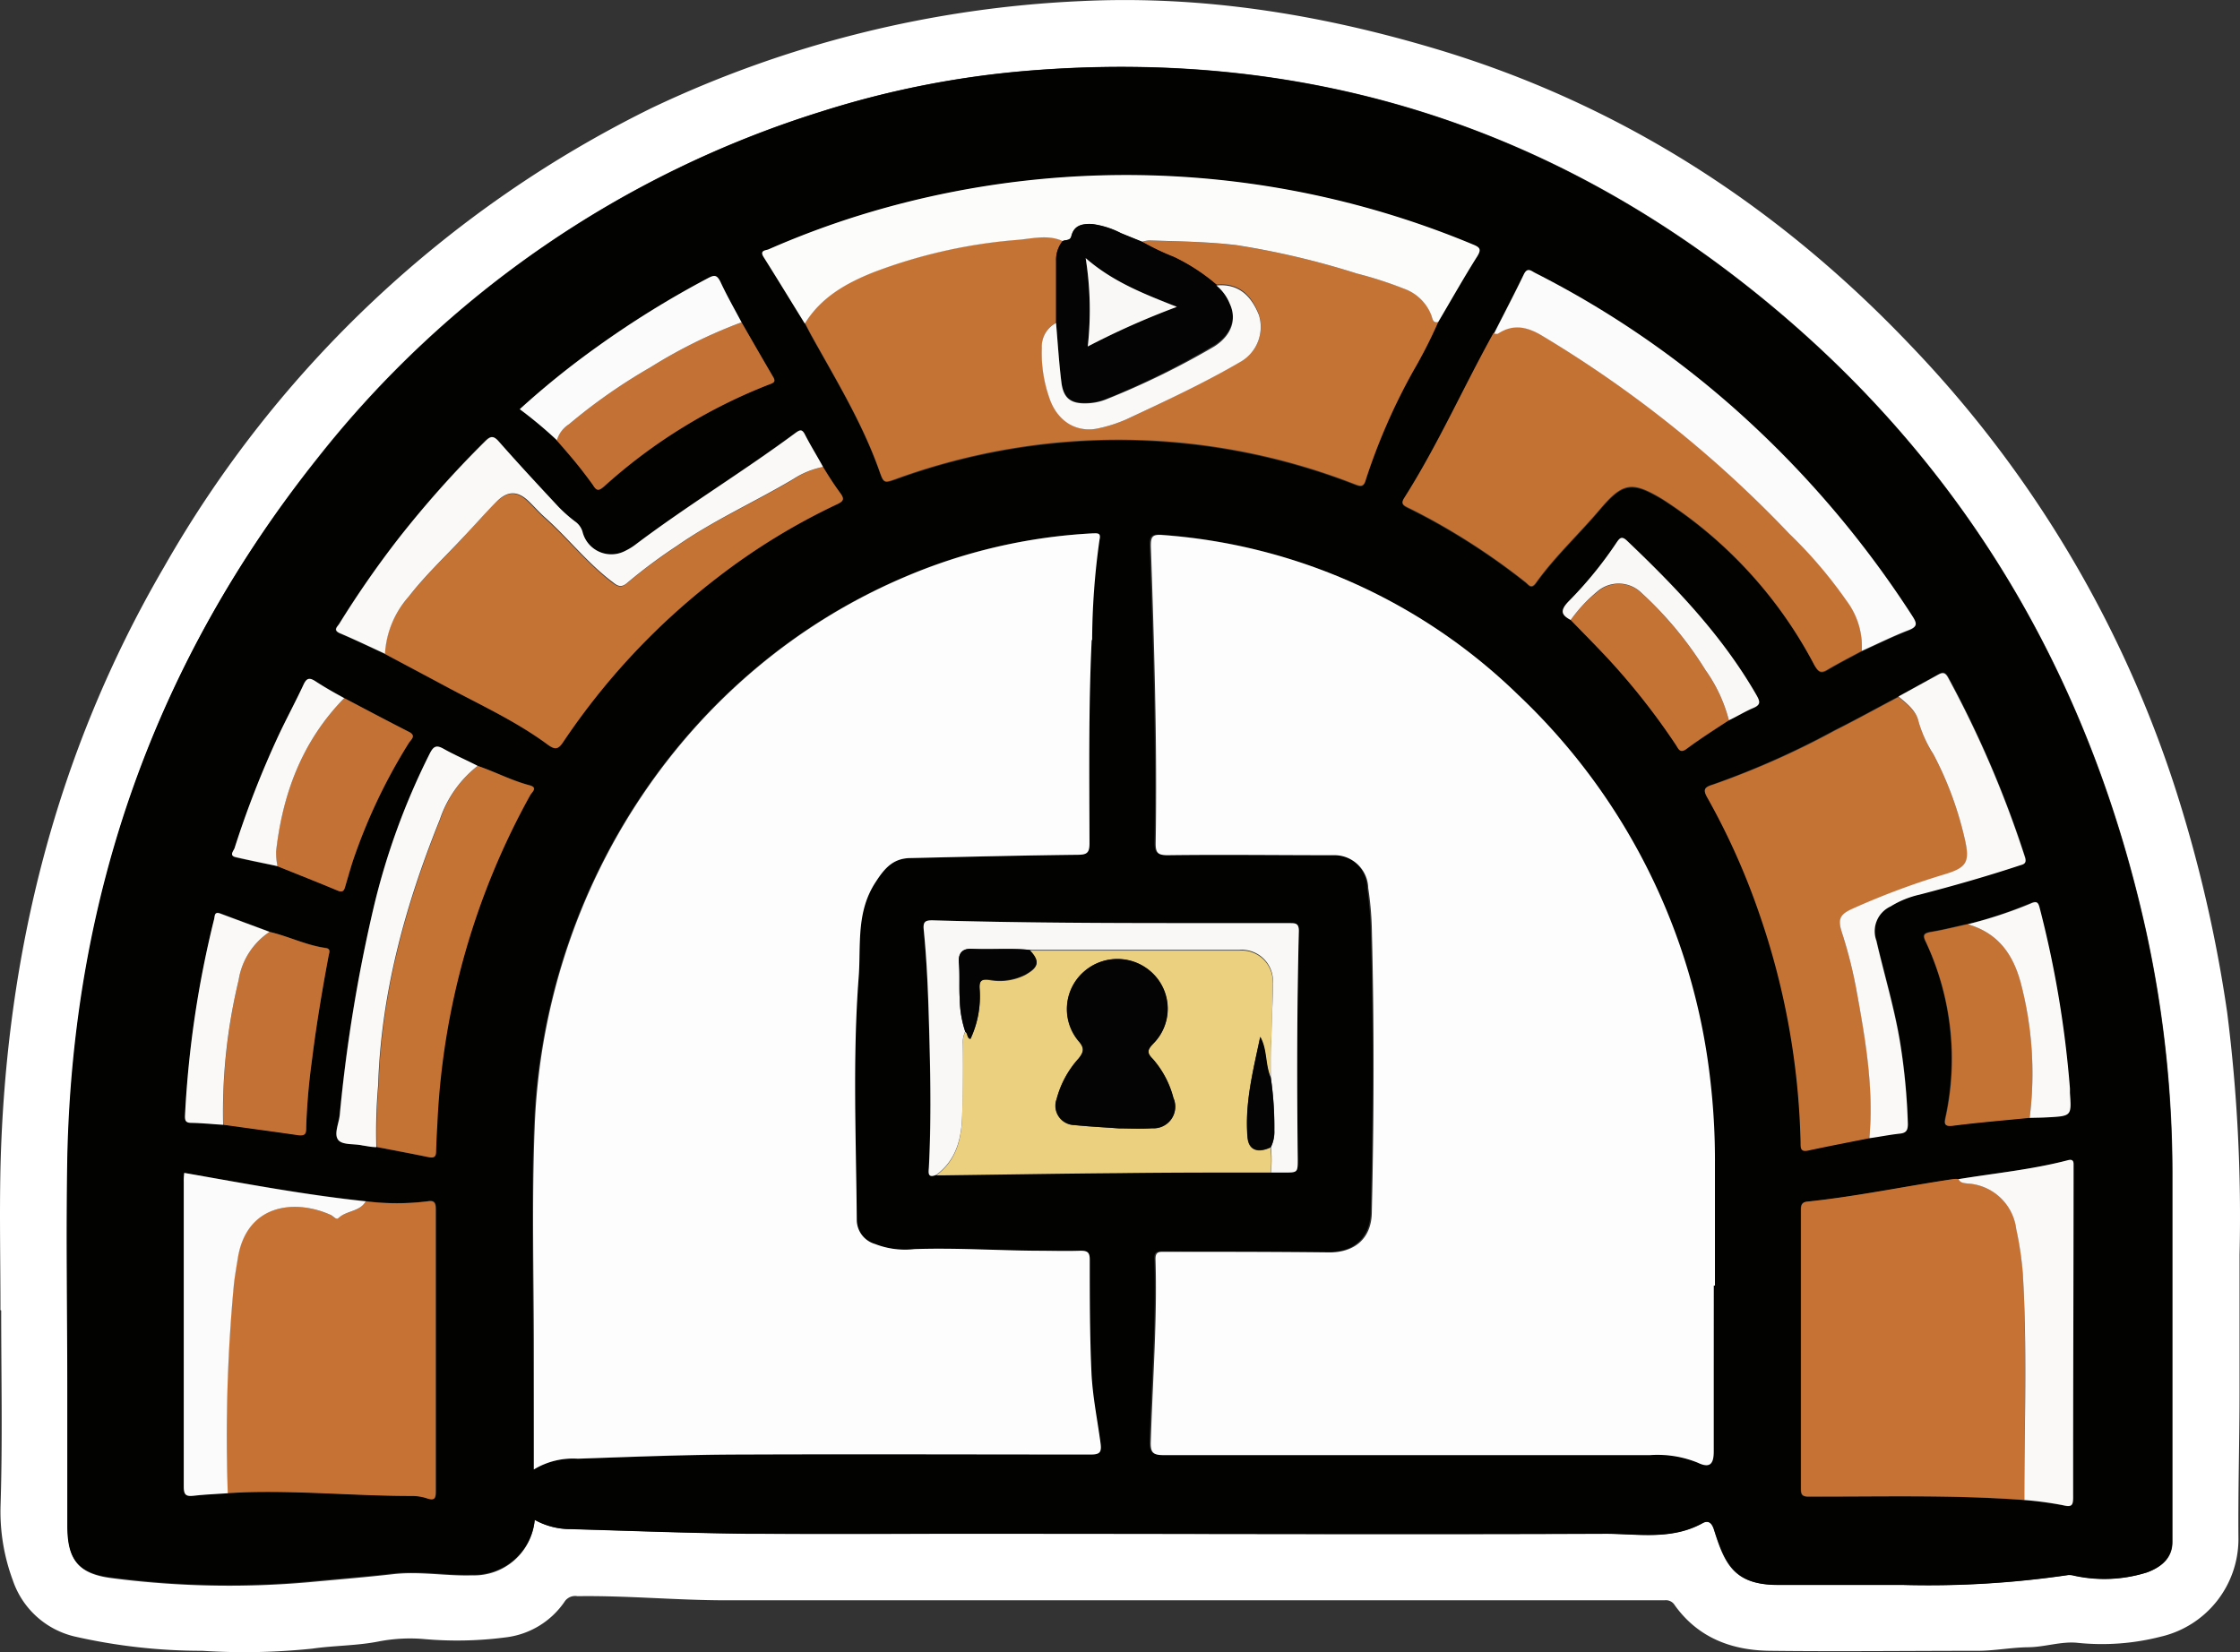
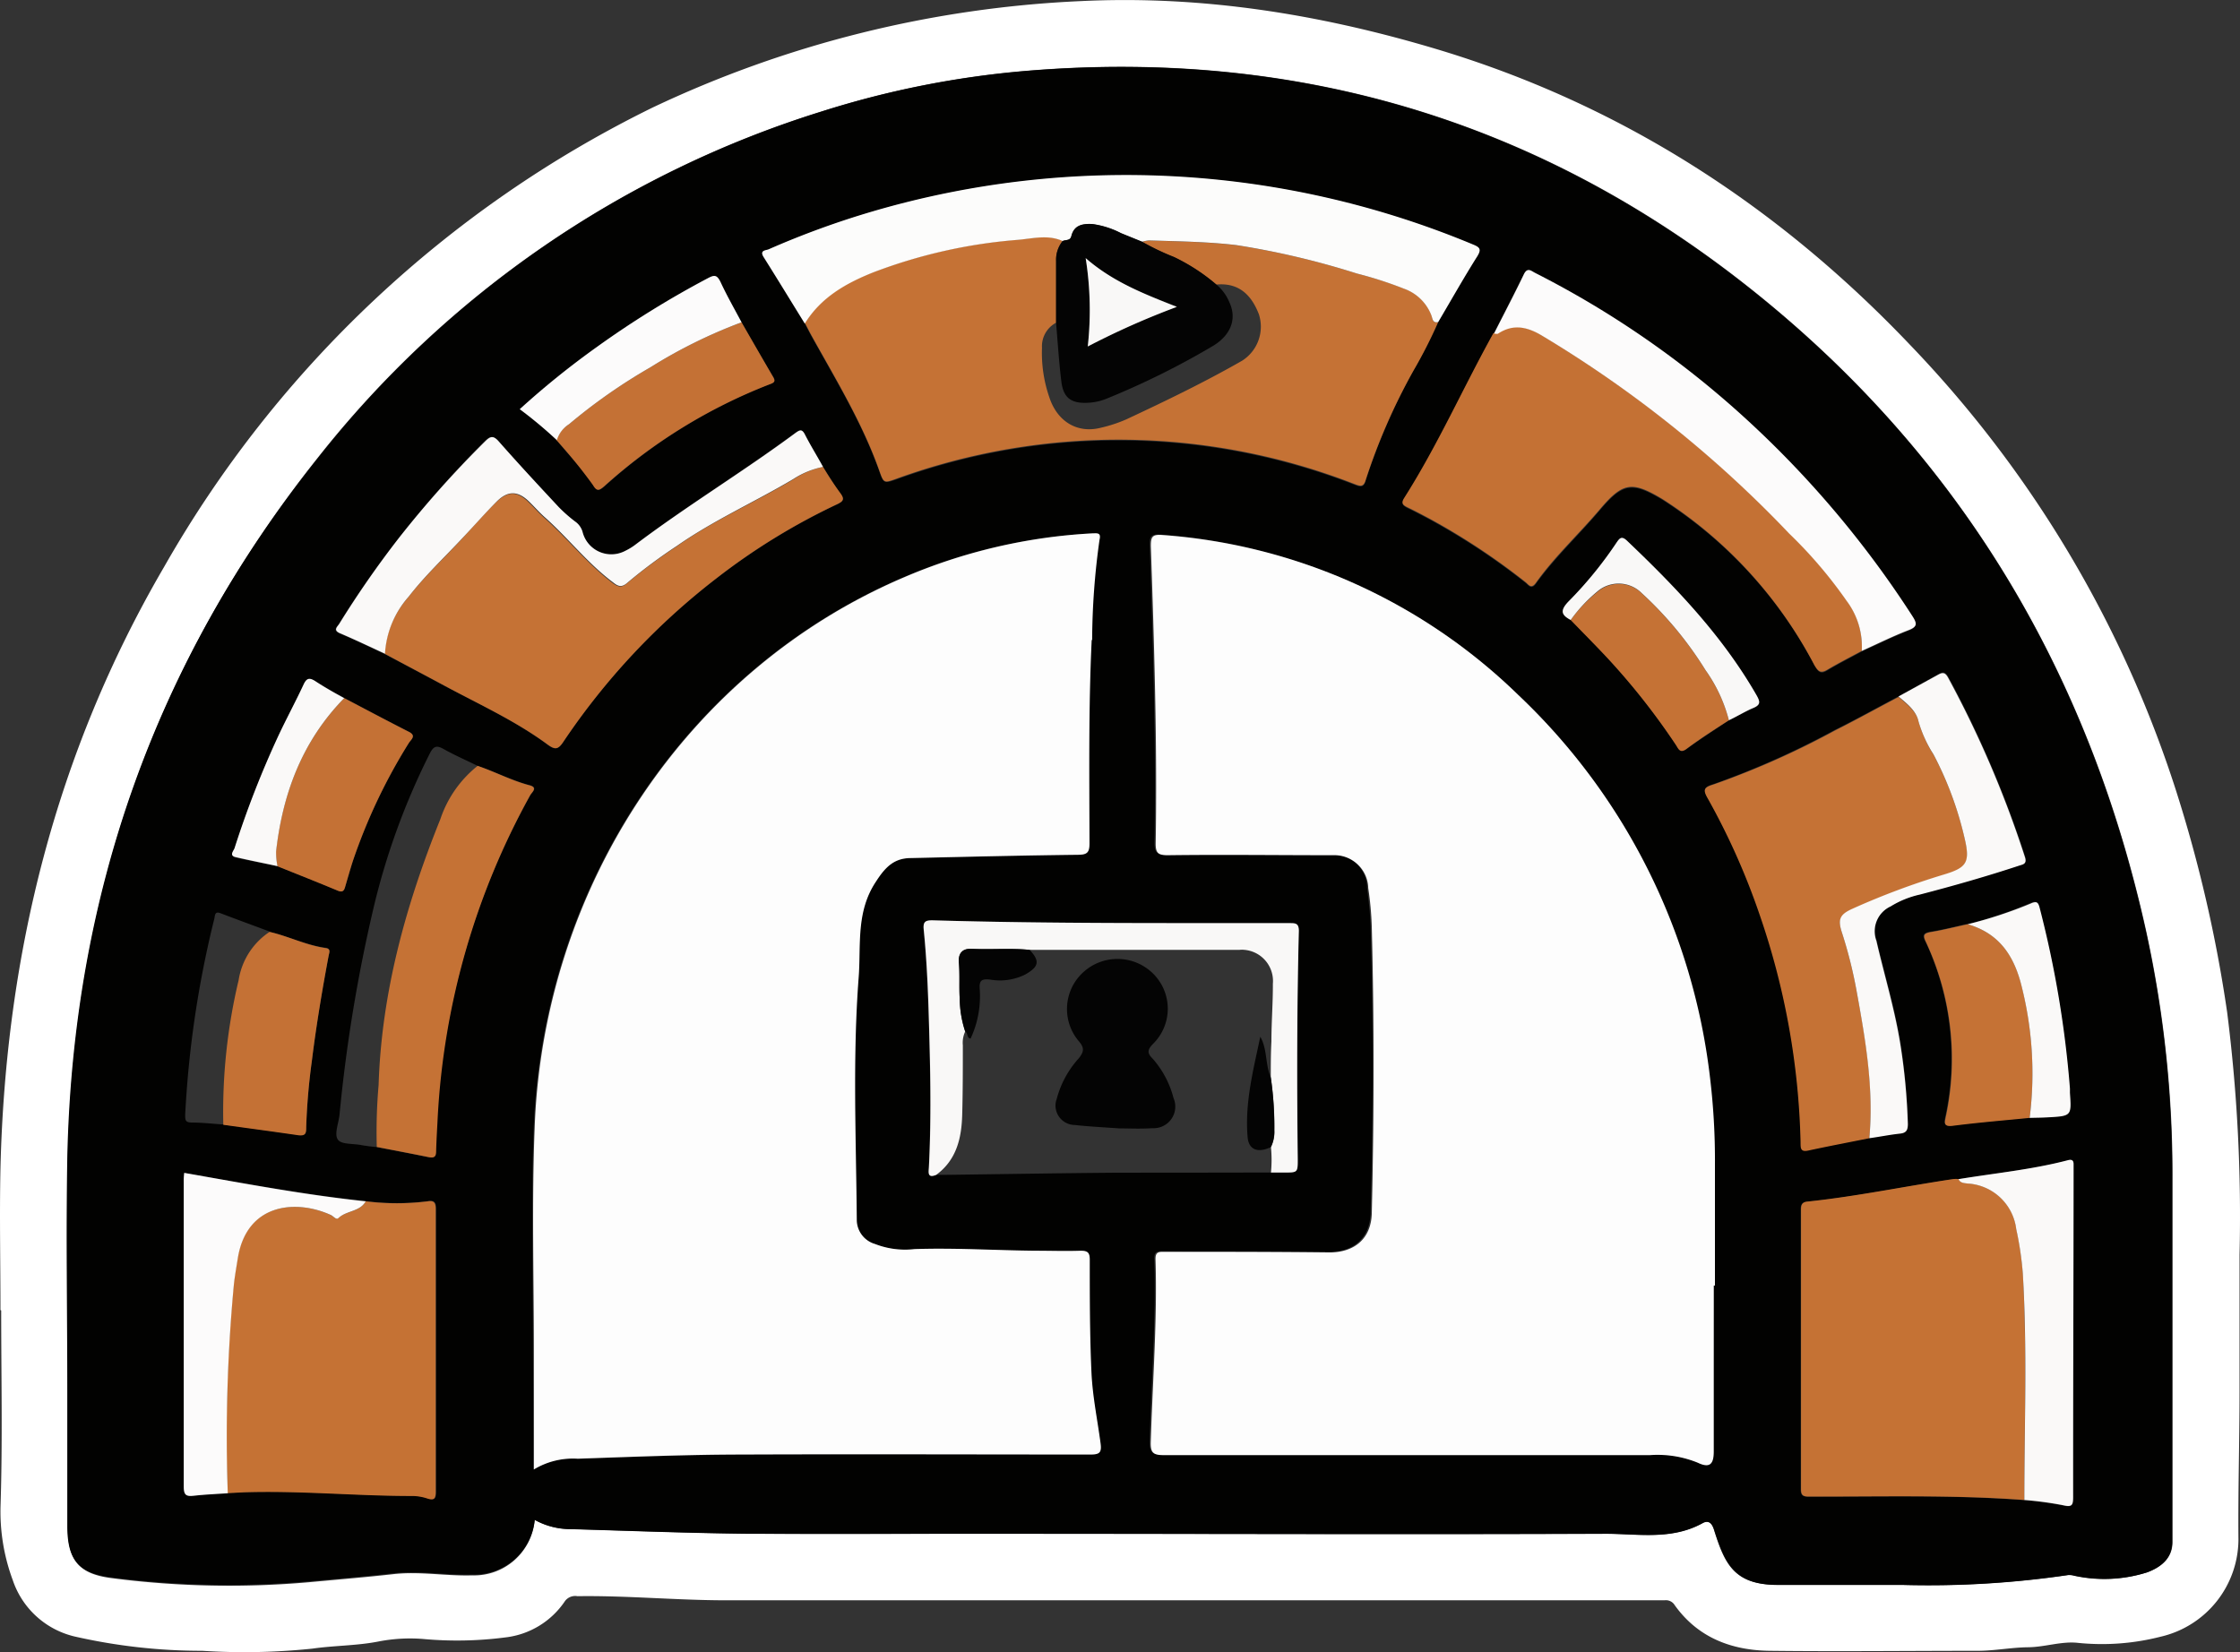
<svg xmlns="http://www.w3.org/2000/svg" viewBox="0 0 245.65 181.2">
  <rect x="0" y="0" width="245.65" height="181.2" fill="#333333" stroke="none" />
  <title>temple-door</title>
  <g id="Layer_2" data-name="Layer 2">
    <g id="Dungeon_Gate" data-name="Dungeon Gate">
      <path d="M.05,143.7c0-5.19-.11-10.39,0-15.58C.62,104.69,6.11,82.54,18,62.17A124.89,124.89,0,0,1,71.56,11.8a122.21,122.21,0,0,1,47-11.68c13.22-.64,26.08,1.43,38.69,5.18,20.4,6.06,37.69,17.24,52.27,32.58a126.18,126.18,0,0,1,29.12,48.85,151.67,151.67,0,0,1,5.6,24.29,177.8,177.8,0,0,1,1.36,26.6v15.09c0,5.39-.17,10.78-.12,16.17A11,11,0,0,1,237,179.5a26,26,0,0,1-9.12.69c-1.79-.2-3.61.46-5.45.48s-3.65.38-5.47.39c-7.64,0-15.28.09-22.91,0-4.17-.06-7.83-1.43-10.39-5a1.12,1.12,0,0,0-1.11-.54H79.6c-5.42,0-10.84-.53-16.27-.45a1.4,1.4,0,0,0-1.36.52,9.12,9.12,0,0,1-6.54,4,41,41,0,0,1-9.06.17,18.09,18.09,0,0,0-4.76.26c-2.43.49-4.9.45-7.34.8a71.8,71.8,0,0,1-12.09.24,62.8,62.8,0,0,1-14-1.57,9.44,9.44,0,0,1-6.78-6.18,21.63,21.63,0,0,1-1.34-8.16c.23-7.14.07-14.29.07-21.43Zm58.59,23a8.08,8.08,0,0,0,4,1c6.51.19,13,.44,19.54.51,9.07.09,18.15,0,27.23,0,22.19,0,44.39.07,66.58,0,3.57,0,7.29.73,10.71-1.17.55-.3,1-.14,1.27.78,1.18,3.79,2.22,6,7,6h13.67a105.15,105.15,0,0,0,18.17-1.08,2,2,0,0,1,.69.07,15.52,15.52,0,0,0,8-.37c1.84-.69,2.75-1.79,2.75-3.33V129.34a124.84,124.84,0,0,0-2.88-27.19c-5.93-26.85-18.89-49.67-39.87-67.59C171.67,14.21,144,5.17,112.63,7.76A102.32,102.32,0,0,0,90,12.25a113.13,113.13,0,0,0-55.19,38C17,72.65,8.05,98.34,7.44,127c-.18,8.58,0,17.17,0,25.76v14.73c0,3.65,1.2,5.14,4.79,5.6a99.84,99.84,0,0,0,21.65.45c3.1-.29,6.2-.54,9.3-.89,2.89-.32,5.75.23,8.62.14A6.67,6.67,0,0,0,58.64,166.7Z" fill="#fff" />
      <path d="M58.64,166.7a6.67,6.67,0,0,1-6.87,6c-2.87.09-5.73-.46-8.62-.14-3.1.35-6.2.6-9.3.89A100.12,100.12,0,0,1,12.17,173c-3.59-.46-4.78-1.95-4.79-5.6V152.69c0-8.59-.15-17.18,0-25.76C8,98.34,16.94,72.65,34.85,50.27A113.13,113.13,0,0,1,90,12.27a102.32,102.32,0,0,1,22.59-4.49c31.36-2.59,59,6.45,82.87,26.8,21,17.92,33.94,40.74,39.87,67.59a124.84,124.84,0,0,1,2.88,27.19v39.77c0,1.54-.91,2.64-2.75,3.33a15.52,15.52,0,0,1-8,.37,2,2,0,0,0-.69-.07,105.15,105.15,0,0,1-18.17,1.08H195c-4.74,0-5.78-2.22-7-6-.28-.92-.72-1.08-1.27-.78-3.42,1.9-7.14,1.16-10.71,1.17-22.19.09-44.39,0-66.58,0H82.18c-6.52-.07-13-.32-19.54-.51A8.1,8.1,0,0,1,58.64,166.7ZM189.6,79c.89-.44,1.76-.93,2.67-1.32s.75-.72.35-1.42c-3.73-6.49-8.83-11.82-14.2-16.93-.59-.56-.81-.27-1.14.21A43.41,43.41,0,0,1,172,66c-.94.94-.77,1.44.27,2,1.41,1.46,2.85,2.9,4.23,4.39a75.74,75.74,0,0,1,7.31,9.32c.28.41.44,1,1.16.43C186.47,81.07,188,80.07,189.6,79ZM81.32,35.35c-.78-1.47-1.61-2.92-2.31-4.43-.38-.83-.71-.76-1.41-.39a104.41,104.41,0,0,0-12.17,7.54A91.7,91.7,0,0,0,57,44.88a47.11,47.11,0,0,1,4.08,3.4c1.27,1.69,2.86,3.12,4,4.93.41.69.65.62,1.22.13A58.8,58.8,0,0,1,84.38,42.15c.47-.17.72-.29.41-.81C83.62,39.35,82.47,37.35,81.32,35.35ZM30.43,95c2.21.89,4.42,1.76,6.62,2.68.55.23.7,0,.82-.46.27-.92.53-1.84.82-2.75a61.66,61.66,0,0,1,6.16-13c.23-.37.84-.78,0-1.21-2.38-1.21-4.73-2.46-7.09-3.7-1.07-.61-2.15-1.19-3.2-1.84-.61-.38-.92-.33-1.25.37-.87,1.87-1.85,3.68-2.73,5.55a105.58,105.58,0,0,0-4.84,12.41c-.09.26-.63.78.08,1C27.34,94.4,28.89,94.7,30.43,95Zm185.32,6.33c-1.31.29-2.62.63-4,.85-.83.14-1,.35-.57,1.14a30.29,30.29,0,0,1,2.14,19.22c-.14.65-.16,1,.77.9,2.8-.36,5.62-.59,8.44-.87.67,0,1.35,0,2-.06,2.6-.14,2.6-.15,2.42-2.69v-.47a114.48,114.48,0,0,0-3.32-19.74c-.17-.65-.3-.87-1-.55A48.6,48.6,0,0,1,215.75,101.37Zm-186.19.84c-1.79-.67-3.58-1.32-5.36-2-.68-.27-.61.26-.7.61a112.65,112.65,0,0,0-3.19,21.47c0,.6,0,.86.72.87,1.15,0,2.31.14,3.46.21,2.76.38,5.51.75,8.26,1.15.79.11.82-.3.83-.91a70,70,0,0,1,.62-7.24c.48-3.87,1.12-7.71,1.84-11.54.07-.35.26-.75-.3-.84C33.6,103.68,31.65,102.69,29.56,102.21ZM52.38,84c-1.25-.61-2.52-1.17-3.74-1.85-.78-.44-1.1-.3-1.51.5A77.1,77.1,0,0,0,41,99.43a169.73,169.73,0,0,0-3.77,22.86c-.1.91-.58,2.06-.2,2.67s1.75.44,2.67.65c.51.08,1,.15,1.54.19,1.91.37,3.82.73,5.73,1.12.58.11.78-.06.78-.65,0-1.23.11-2.47.17-3.7A82,82,0,0,1,58.17,87.2c.17-.31.88-.83-.06-1.08C56.11,85.6,54.31,84.64,52.38,84ZM90.26,51.21c-.66-1.18-1.37-2.34-2-3.55-.33-.65-.57-.52-1.06-.17-5.77,4.23-11.88,8-17.59,12.28a6.36,6.36,0,0,1-1,.61,3.27,3.27,0,0,1-4.43-1.25,3.48,3.48,0,0,1-.32-.83A2.1,2.1,0,0,0,63,57.18a15.92,15.92,0,0,1-1.79-1.58c-2.21-2.37-4.41-4.74-6.55-7.17-.62-.72-.94-.62-1.55,0A114.76,114.76,0,0,0,43.75,59a108,108,0,0,0-6.58,9.42c-.21.35-.75.71.1,1.07,1.65.7,3.27,1.48,4.9,2.24,2.22,1.18,4.44,2.35,6.65,3.54,3.8,2,7.75,3.84,11.23,6.41.84.62,1.17.52,1.72-.3a76.2,76.2,0,0,1,16.8-17.94,70.64,70.64,0,0,1,13.25-8.13c.69-.33.79-.57.33-1.2C91.47,53.17,90.89,52.18,90.26,51.21Zm49.1,77.39h1.44c1.52,0,1.52,0,1.5-1.5-.1-8.34-.09-16.68.12-25,0-.88-.37-.85-1-.85-13.07,0-26.13.07-39.2-.31-.77,0-1,.15-.94,1,.42,4.17.53,8.36.64,12.54.12,4.51.16,9-.07,13.53,0,.54-.2,1.26.8.85h.83c6.4-.08,12.8-.19,19.19-.24Q131,128.62,139.36,128.6Zm68.81-52.21c-2.32,1.23-4.62,2.51-7,3.69A91.86,91.86,0,0,1,187.91,86c-1,.3-1.18.53-.64,1.47A76.66,76.66,0,0,1,193,100.2a82.16,82.16,0,0,1,4.51,25c0,.59-.06,1.13.86.92,2.22-.48,4.45-.9,6.68-1.35,1.1-.16,2.2-.38,3.31-.48.73-.07.9-.38.89-1.07a70.05,70.05,0,0,0-.83-8.8c-.6-3.83-1.75-7.52-2.62-11.29a3,3,0,0,1,1.56-3.76,10.37,10.37,0,0,1,3.2-1.3c3.66-1,7.31-2,10.91-3.18.45-.14.86-.19.62-.94a116.31,116.31,0,0,0-8.43-19.72c-.34-.61-.64-.54-1.12-.27ZM163.79,36.62c-3.33,6-6.11,12.29-9.8,18.1-.36.56-.11.75.35,1,.79.38,1.57.79,2.34,1.2a74,74,0,0,1,10.61,7c.33.25.62.82,1.14.11,2.11-2.92,4.75-5.38,7.07-8.13,2.5-2.94,3.5-3.06,6.83-1.07l.4.26A48.11,48.11,0,0,1,199,73c.39.71.68,1,1.43.51,1.23-.73,2.51-1.38,3.77-2.06,1.67-.75,3.32-1.58,5-2.23,1-.38,1-.7.47-1.55a110.36,110.36,0,0,0-18.6-22A103.83,103.83,0,0,0,168.3,30c-.42-.21-.84-.66-1.23.15C166,32.3,164.89,34.45,163.79,36.62ZM25,163.75l1.78-.09c6.12-.2,12.23.38,18.34.4a5.32,5.32,0,0,1,1.77.27c.79.26.94,0,.94-.74v-31c0-.65-.15-1-.87-.85a27.15,27.15,0,0,1-6.8,0c-6.68-.7-13.27-1.95-19.92-3.08,0,.34,0,.65,0,1v33.42c0,.8.22,1,1,1A32.13,32.13,0,0,1,25,163.75Zm189.75-34.41a2.91,2.91,0,0,0-.59,0c-5.32.8-10.6,1.91-16,2.47-.58.06-.69.37-.69.88v30.63c0,.59.14.84.79.84,7.9,0,15.81-.21,23.7.38a38.42,38.42,0,0,1,4.27.58c1,.24,1.11,0,1.11-.9q0-17.85.05-35.68v-.84c0-.44-.22-.53-.62-.42C222.81,128.29,218.75,128.68,214.73,129.34ZM88.26,35.49c.26.49.51,1,.78,1.47,2.65,4.77,5.5,9.45,7.35,14.62.53,1.48.51,1.48,1.93,1a71.34,71.34,0,0,1,50.23.59c.6.23,1,.37,1.22-.46A66.81,66.81,0,0,1,155,40.66a52.94,52.94,0,0,0,2.7-5.31c1.42-2.4,2.79-4.84,4.28-7.2.49-.79.28-1-.45-1.3a98.81,98.81,0,0,0-65.8-3.65A94.92,94.92,0,0,0,84.3,27.37c-.29.13-1,.09-.57.83C85.25,30.6,86.75,33.05,88.26,35.49ZM187.94,141h0v-13.3a76,76,0,0,0-.54-9.55c-2.14-16.45-9-30.57-21.06-42a62.35,62.35,0,0,0-39-17.51c-1.13-.09-1.3.21-1.26,1.23.37,10.86.71,21.71.53,32.57,0,1,.24,1.33,1.31,1.32h18a3.68,3.68,0,0,1,4,3.36c0,.07,0,.14,0,.22.17,1.42.35,2.85.39,4.29.31,10.46.29,20.92,0,31.38-.07,2.77-1.88,4.34-4.65,4.3-6.08-.06-12.16,0-18.23-.07-.6,0-.86.13-.84.79.21,6.71-.32,13.4-.52,20.1,0,1.21.34,1.41,1.46,1.41h53.26a11.72,11.72,0,0,1,5.27.83c1.29.62,1.75.19,1.75-1.22ZM58.5,161.17A8.29,8.29,0,0,1,63.33,160c6.07-.21,12.14-.42,18.22-.46,12.67-.08,25.35-.05,38,0,1,0,1.23-.23,1.1-1.19-.35-2.57-.88-5.1-1-7.71-.2-4.15-.21-8.3-.19-12.45,0-.8-.24-1-1-1h-4.91c-4.44,0-8.87-.33-13.3-.18a9.05,9.05,0,0,1-4.34-.56,2.77,2.77,0,0,1-2-2.59c-.07-8.9-.47-17.81.21-26.7.26-3.5-.31-7.12,1.87-10.42,1-1.58,2-2.58,3.86-2.62,6.12-.14,12.23-.29,18.35-.36,1,0,1.24-.3,1.23-1.27,0-7.43-.11-14.86.24-22.28a80.82,80.82,0,0,1,.81-11c.15-.83-.28-.73-.8-.7a60.46,60.46,0,0,0-20.64,4.82c-23.76,10.13-39.47,33.87-40.5,60.25-.33,8.3-.08,16.61-.09,24.92C58.49,152.63,58.5,156.78,58.5,161.17Z" fill="#020201" />
      <path d="M187.94,141v18.21c0,1.41-.46,1.84-1.75,1.22a11.72,11.72,0,0,0-5.27-.83H127.66c-1.12,0-1.5-.2-1.46-1.41.2-6.7.73-13.39.52-20.1,0-.66.24-.8.84-.79,6.07,0,12.15,0,18.23.07,2.77,0,4.58-1.53,4.65-4.3.25-10.46.27-20.92,0-31.38a36.18,36.18,0,0,0-.39-4.29,3.7,3.7,0,0,0-3.79-3.6l-.21,0c-6,0-12-.08-18,0-1.07,0-1.32-.27-1.31-1.32.18-10.86-.16-21.71-.53-32.57,0-1,.13-1.32,1.26-1.23a62.35,62.35,0,0,1,39,17.51,68.69,68.69,0,0,1,21.06,42,76,76,0,0,1,.54,9.55V141Z" fill="#fdfdfd" />
      <path d="M119.72,70.2c-.35,7.42-.26,14.85-.24,22.28,0,1-.22,1.26-1.23,1.27-6.12.07-12.23.22-18.35.36-1.86,0-2.82,1-3.86,2.62-2.18,3.3-1.61,6.92-1.87,10.42-.68,8.89-.28,17.8-.21,26.7a2.77,2.77,0,0,0,2,2.59,9.05,9.05,0,0,0,4.34.56c4.43-.15,8.86.14,13.3.18,1.64,0,3.28.06,4.91,0,.78,0,1,.2,1,1,0,4.15,0,8.3.19,12.45.13,2.61.66,5.14,1,7.71.13,1-.14,1.19-1.1,1.19-12.68,0-25.36-.05-38,0-6.08,0-12.15.25-18.22.46a8.28,8.28,0,0,0-4.83,1.18V148.49c0-8.31-.24-16.62.09-24.92,1-26.38,16.74-50.12,40.5-60.25a60.46,60.46,0,0,1,20.64-4.82c.52,0,1-.13.8.7a80.82,80.82,0,0,0-.81,11" fill="#fdfdfd" />
      <path d="M157.72,35.32a52.94,52.94,0,0,1-2.7,5.31,66.81,66.81,0,0,0-5.25,12c-.23.83-.62.69-1.22.46a71.34,71.34,0,0,0-50.23-.59c-1.42.51-1.4.51-1.93-1-1.85-5.17-4.7-9.85-7.35-14.62-.27-.49-.52-1-.78-1.47C90,32.59,92.75,31,95.78,29.84a57,57,0,0,1,15.93-3.57c1.61-.15,3.24-.58,4.83.14a3.26,3.26,0,0,0-.71,2.21v6.77a2.92,2.92,0,0,0-1.56,2.76,14.88,14.88,0,0,0,.8,5.41c.88,2.7,3.09,4,5.63,3.36a15.63,15.63,0,0,0,2.83-.93c4.28-2,8.57-4.07,12.69-6.43a4.42,4.42,0,0,0,1.83-5.11c-.78-2-2.11-3.48-4.67-3.24a21.16,21.16,0,0,0-4.62-3,27.59,27.59,0,0,1-3.51-1.68,3.62,3.62,0,0,1,.81-.15c3.17.1,6.35.14,9.52.51A88.08,88.08,0,0,1,148.8,30,43.46,43.46,0,0,1,154,31.66a5,5,0,0,1,3,2.94C157.1,35,157.1,35.48,157.72,35.32Z" fill="#c57235" />
      <path d="M222,164.52c-7.89-.59-15.8-.35-23.7-.38-.65,0-.79-.25-.79-.84V132.67c0-.51.11-.82.69-.88,5.36-.56,10.64-1.67,16-2.47a2.91,2.91,0,0,1,.59,0c.21.43.61.43,1,.48a5.7,5.7,0,0,1,5.33,5,35.75,35.75,0,0,1,.72,4.84C222.29,148,222,156.23,222,164.52Z" fill="#c57234" />
      <path d="M40.11,131.76a27.15,27.15,0,0,0,6.8,0c.72-.11.87.2.87.85v31c0,.75-.15,1-.94.74a5.32,5.32,0,0,0-1.77-.27c-6.11,0-12.22-.6-18.34-.4l-1.78.09a178.32,178.32,0,0,1,.68-23c.11-1,.28-1.89.43-2.84,1-6,6.44-6.39,10.19-4.68.28.13.58.57.83.34C38,132.79,39.46,132.92,40.11,131.76Z" fill="#c57234" />
      <path d="M204.17,71.39c-1.26.68-2.54,1.33-3.77,2.06-.75.44-1,.2-1.43-.51A48.17,48.17,0,0,0,182.72,55l-.4-.26c-3.33-2-4.33-1.87-6.83,1.07-2.32,2.75-5,5.21-7.07,8.13-.52.71-.81.14-1.14-.11a74,74,0,0,0-10.61-7c-.77-.41-1.55-.82-2.34-1.2-.46-.23-.71-.42-.35-1,3.69-5.81,6.47-12.1,9.8-18.1h.45c1.72-1.13,3.28-.68,4.92.29a129,129,0,0,1,27.06,21.64,49.78,49.78,0,0,1,6.29,7.37A8.36,8.36,0,0,1,204.17,71.39Z" fill="#c47134" />
      <path d="M205,124.84c-2.23.45-4.46.87-6.68,1.35-.92.21-.85-.33-.86-.92a82.16,82.16,0,0,0-4.51-25,76.66,76.66,0,0,0-5.7-12.75c-.54-.94-.33-1.17.64-1.47a90.61,90.61,0,0,0,13.33-5.92c2.35-1.18,4.65-2.46,7-3.69.88.8,1.94,1.53,2.2,2.76a13.77,13.77,0,0,0,1.64,3.6,37.86,37.86,0,0,1,3.43,9.29c.6,2.59.16,3.14-2.3,3.88a82.9,82.9,0,0,0-10,3.74c-1.43.63-1.65,1.17-1.17,2.64a49.16,49.16,0,0,1,1.59,6.38C204.6,114,205.52,119.37,205,124.84Z" fill="#c57235" />
-       <path d="M139.36,128.6c-5.55,0-11.11,0-16.67.07-6.39.05-12.79.16-19.19.24h-.83c2.23-1.64,2.78-4,2.85-6.58s0-5.09.07-7.64a2.9,2.9,0,0,1,.26-1.51c.31.18.16.71.57.8a11,11,0,0,0,1-5.47c-.07-1,.24-1.13,1.14-1a6.22,6.22,0,0,0,3.84-.55c1.53-.85,1.66-1.47.5-2.7a.89.89,0,0,1,.23,0h22.79a3.41,3.41,0,0,1,3.65,3.18,3.25,3.25,0,0,1,0,.54c0,2.11-.11,4.22-.16,6.33,0,1.31,0,2.62-.07,3.94-.62-1.43-.4-3.08-1.15-4.5-.76,3.66-1.71,7.28-1.39,11,.12,1.4,1.1,1.78,2.54,1.11A14.75,14.75,0,0,1,139.36,128.6Zm-16.66-4.84c1,0,2.35.07,3.66,0a2.36,2.36,0,0,0,2.31-3.32,10.47,10.47,0,0,0-2.27-4.29c-.68-.68-.57-1,.06-1.67a5.41,5.41,0,0,0,0-7.65,5.55,5.55,0,0,0-7.6-.25,5.45,5.45,0,0,0-.57,7.64c.66.76.53,1.19,0,1.87a10.67,10.67,0,0,0-2.43,4.48,2.11,2.11,0,0,0,1.27,2.71,2.29,2.29,0,0,0,.73.13C119.38,123.56,120.9,123.63,122.7,123.76Z" fill="#ebd07f" />
      <path d="M90.26,51.21a34.17,34.17,0,0,0,1.9,2.88c.46.63.36.87-.33,1.2a70.64,70.64,0,0,0-13.25,8.13,76.2,76.2,0,0,0-16.8,17.94c-.55.82-.88.92-1.72.3-3.48-2.57-7.43-4.36-11.23-6.41-2.21-1.19-4.43-2.36-6.65-3.55a10.33,10.33,0,0,1,2.58-6.18c1.79-2.31,3.94-4.29,5.91-6.44,1.25-1.36,2.46-2.74,3.75-4s2.33-1.2,3.55,0c.6.58,1.15,1.22,1.78,1.77,2.56,2.29,4.67,5,7.44,7.1.63.47,1,.53,1.6,0a58.11,58.11,0,0,1,5.38-4c4-2.83,8.56-4.83,12.78-7.34A9.32,9.32,0,0,1,90.26,51.21Z" fill="#c57235" />
      <path d="M116.54,26.44c-1.59-.72-3.22-.29-4.83-.14a57,57,0,0,0-15.93,3.57c-3,1.19-5.76,2.75-7.52,5.62-1.51-2.44-3-4.89-4.53-7.32-.46-.74.28-.7.57-.83a94.92,94.92,0,0,1,11.45-4.17,98.81,98.81,0,0,1,65.8,3.65c.73.3.94.51.45,1.3-1.49,2.36-2.86,4.8-4.28,7.2-.62.16-.62-.38-.74-.71a5,5,0,0,0-3-2.94A42.91,42.91,0,0,0,148.8,30a88.71,88.71,0,0,0-13.24-3.12c-3.17-.37-6.35-.41-9.52-.51a3.62,3.62,0,0,0-.81.15l-2.29-.93a9.63,9.63,0,0,0-3.13-1c-1-.05-2,.07-2.32,1.32C117.36,26.43,116.86,26.27,116.54,26.44Z" fill="#fcfcfb" />
      <path d="M204.17,71.39a8.34,8.34,0,0,0-1.67-5.5,49.78,49.78,0,0,0-6.29-7.37,128.59,128.59,0,0,0-27-21.64c-1.64-1-3.2-1.42-4.92-.29-.11.07-.3,0-.45,0,1.1-2.17,2.23-4.32,3.28-6.51.39-.81.81-.36,1.23-.15a103.58,103.58,0,0,1,22.78,15.7,110.36,110.36,0,0,1,18.6,21.95c.55.85.53,1.17-.47,1.55C207.5,69.81,205.85,70.64,204.17,71.39Z" fill="#fcfbfb" />
      <path d="M52.38,84c1.93.66,3.73,1.62,5.7,2.14.94.25.23.77.06,1.08A82,82,0,0,0,48,122.57c-.06,1.23-.14,2.47-.17,3.7,0,.59-.2.76-.78.65-1.91-.39-3.82-.75-5.73-1.12a59.1,59.1,0,0,1,.2-6.79c.32-10.18,3-19.79,6.77-29.16A12.56,12.56,0,0,1,52.38,84Z" fill="#c57235" />
      <path d="M139.36,118.17c0-1.32,0-2.63.07-3.94,0-2.11.17-4.22.16-6.33a3.43,3.43,0,0,0-3.12-3.72,2.35,2.35,0,0,0-.53,0H113.15a.89.89,0,0,0-.23,0c-2.11-.22-4.22,0-6.33-.12-1.17-.06-1.52.62-1.43,1.55.14,1.32,0,2.63.09,3.94a11.84,11.84,0,0,0,.6,3.58,2.9,2.9,0,0,0-.26,1.51c0,2.55,0,5.09-.07,7.64s-.62,4.94-2.85,6.58c-1,.41-.83-.31-.8-.85.23-4.51.19-9,.07-13.53-.11-4.18-.22-8.37-.64-12.54-.08-.83.17-1,.94-1,13.07.38,26.13.29,39.2.31.61,0,1,0,1,.85-.21,8.34-.22,16.68-.12,25,0,1.51,0,1.51-1.5,1.5h-1.44a14.35,14.35,0,0,0,0-2.78,3.81,3.81,0,0,0,.38-1.84A37.57,37.57,0,0,0,139.36,118.17Z" fill="#f9f8f7" />
      <path d="M90.26,51.21A9.26,9.26,0,0,0,87,52.54c-4.22,2.51-8.73,4.51-12.78,7.34a58.11,58.11,0,0,0-5.38,4c-.61.55-1,.49-1.6,0-2.77-2.07-4.88-4.81-7.44-7.1-.63-.55-1.18-1.19-1.78-1.77-1.22-1.19-2.33-1.22-3.55,0s-2.5,2.68-3.75,4c-2,2.15-4.12,4.13-5.91,6.44a10.33,10.33,0,0,0-2.59,6.25c-1.63-.75-3.25-1.53-4.9-2.23-.85-.36-.31-.72-.1-1.07A108,108,0,0,1,43.75,59a115.1,115.1,0,0,1,9.42-10.56c.61-.61.93-.71,1.55,0,2.14,2.43,4.34,4.8,6.55,7.17a15.92,15.92,0,0,0,1.79,1.58,2.1,2.1,0,0,1,.82,1.12,3.25,3.25,0,0,0,3.92,2.4,3.48,3.48,0,0,0,.83-.32,6.36,6.36,0,0,0,1-.61c5.71-4.32,11.82-8,17.59-12.28.49-.35.73-.48,1.06.17C88.89,48.87,89.6,50,90.26,51.21Z" fill="#faf9f8" />
      <path d="M205,124.84c.5-5.47-.42-10.81-1.4-16.16A49.16,49.16,0,0,0,202,102.3c-.48-1.47-.26-2,1.17-2.64a82.9,82.9,0,0,1,10-3.74c2.46-.74,2.9-1.29,2.3-3.88a37.86,37.86,0,0,0-3.43-9.29,13.77,13.77,0,0,1-1.64-3.6c-.26-1.23-1.32-2-2.2-2.76l4.3-2.36c.48-.27.78-.34,1.12.27A115.83,115.83,0,0,1,222.06,94c.24.75-.17.8-.62.94-3.6,1.19-7.25,2.23-10.91,3.18a10.37,10.37,0,0,0-3.2,1.3,3,3,0,0,0-1.56,3.76c.87,3.77,2,7.46,2.62,11.29a68.23,68.23,0,0,1,.83,8.8c0,.69-.16,1-.89,1.07C207.22,124.46,206.17,124.68,205,124.84Z" fill="#faf9f8" />
      <path d="M222,164.52c0-8.29.33-16.58-.17-24.87a35.75,35.75,0,0,0-.72-4.84,5.7,5.7,0,0,0-5.33-5c-.4-.05-.8-.05-1-.48,4-.66,8.08-1.05,12-2.08.4-.11.62,0,.62.42v.84c0,11.89-.06,23.78-.05,35.68,0,.9-.12,1.14-1.11.9A37.87,37.87,0,0,0,222,164.52Z" fill="#faf9f8" />
      <path d="M40.11,131.76c-.65,1.16-2.11,1-3,1.84-.25.23-.55-.21-.83-.34-3.75-1.71-9.18-1.35-10.19,4.68-.15.95-.32,1.89-.43,2.84a178.32,178.32,0,0,0-.68,23c-1.28.09-2.56.14-3.83.28-.79.09-1-.16-1-1V129.64a7,7,0,0,1,.05-1C26.84,129.81,33.43,131.06,40.11,131.76Z" fill="#fcfbfb" />
      <path d="M29.56,102.21c2.09.48,4,1.47,6.18,1.78.56.09.37.49.3.84-.72,3.83-1.36,7.67-1.84,11.54a70,70,0,0,0-.62,7.24c0,.61,0,1-.83.91-2.75-.4-5.5-.77-8.26-1.15a62.25,62.25,0,0,1,1.68-15.87A7.79,7.79,0,0,1,29.56,102.21Z" fill="#c47135" />
      <path d="M222.58,122.61c-2.82.28-5.64.51-8.44.87-.93.11-.91-.25-.77-.9a30.29,30.29,0,0,0-2.14-19.22c-.39-.79-.26-1,.57-1.14,1.33-.22,2.64-.56,4-.85,3.22.94,4.9,3.12,5.79,6.34A39,39,0,0,1,222.58,122.61Z" fill="#c57235" />
      <path d="M37.75,76.57c2.36,1.24,4.71,2.49,7.09,3.7.85.43.24.84,0,1.21a61.66,61.66,0,0,0-6.16,13c-.29.91-.55,1.83-.82,2.75-.12.44-.27.69-.82.46-2.2-.92-4.41-1.79-6.62-2.68a7.77,7.77,0,0,1-.15-1.66C31,87,33.17,81.25,37.75,76.57Z" fill="#c47135" />
      <path d="M81.32,35.35c1.15,2,2.3,4,3.47,6,.31.52.06.64-.41.81A58.88,58.88,0,0,0,66.25,53.34c-.57.49-.81.56-1.22-.13a56.33,56.33,0,0,0-4-4.93,3.15,3.15,0,0,1,1.37-1.75,61.23,61.23,0,0,1,8.92-6.24A55,55,0,0,1,81.32,35.35Z" fill="#c47135" />
-       <path d="M52.38,84a12.56,12.56,0,0,0-4.14,5.87c-3.78,9.37-6.45,19-6.77,29.16a59.1,59.1,0,0,0-.2,6.79c-.52,0-1-.11-1.54-.19-.92-.21-2.23,0-2.67-.65s.1-1.76.2-2.67A169.73,169.73,0,0,1,41,99.43a77.22,77.22,0,0,1,6.14-16.8c.41-.8.73-.94,1.51-.5C49.86,82.81,51.17,83.37,52.38,84Z" fill="#faf9f8" />
      <path d="M189.6,79c-1.56,1-3.13,2-4.65,3.14-.72.52-.88,0-1.16-.43a75.74,75.74,0,0,0-7.31-9.32c-1.38-1.49-2.82-2.93-4.23-4.39a16.35,16.35,0,0,1,2.92-3.07,3.59,3.59,0,0,1,4.9.17,40.1,40.1,0,0,1,7,8.46A16.61,16.61,0,0,1,189.6,79Z" fill="#c57235" />
      <path d="M81.32,35.35a55,55,0,0,0-10,4.94,61.23,61.23,0,0,0-8.92,6.24,3.12,3.12,0,0,0-1.33,1.75A47.11,47.11,0,0,0,57,44.88a91.7,91.7,0,0,1,8.44-6.81A104.41,104.41,0,0,1,77.6,30.53c.7-.37,1-.44,1.41.39C79.71,32.43,80.54,33.88,81.32,35.35Z" fill="#fcfbfb" />
      <path d="M222.58,122.61a39,39,0,0,0-1-14.9c-.89-3.22-2.57-5.4-5.79-6.34a47.73,47.73,0,0,0,6.91-2.27c.71-.32.84-.1,1,.55A114.48,114.48,0,0,1,227,119.39v.47c.18,2.54.18,2.55-2.42,2.69C223.93,122.59,223.25,122.59,222.58,122.61Z" fill="#faf9f8" />
-       <path d="M29.56,102.21a7.79,7.79,0,0,0-3.39,5.29,61.83,61.83,0,0,0-1.7,15.87c-1.15-.07-2.31-.19-3.46-.21-.68,0-.75-.27-.72-.87a112.65,112.65,0,0,1,3.19-21.47c.09-.35,0-.88.7-.61C26,100.89,27.77,101.54,29.56,102.21Z" fill="#faf9f8" />
      <path d="M189.6,79a16.54,16.54,0,0,0-2.55-5.48,40.1,40.1,0,0,0-7-8.46,3.59,3.59,0,0,0-4.9-.17A16.41,16.41,0,0,0,172.25,68c-1-.53-1.21-1-.27-2a43.41,43.41,0,0,0,5.3-6.49c.33-.48.55-.77,1.14-.21,5.37,5.11,10.47,10.44,14.2,16.93.4.7.49,1.07-.35,1.42S190.49,78.58,189.6,79Z" fill="#f9f8f7" />
      <path d="M37.75,76.57C33.17,81.25,31,87,30.28,93.38A7.77,7.77,0,0,0,30.43,95c-1.54-.34-3.09-.64-4.62-1-.71-.18-.17-.7-.08-1a105.28,105.28,0,0,1,4.84-12.39c.88-1.87,1.86-3.68,2.73-5.55.33-.7.64-.75,1.25-.37C35.6,75.38,36.68,76,37.75,76.57Z" fill="#faf9f8" />
      <path d="M116.54,26.44c.32-.17.82,0,.95-.55.3-1.25,1.27-1.37,2.32-1.32a9.63,9.63,0,0,1,3.13,1l2.29.93a27.59,27.59,0,0,0,3.51,1.68,21.16,21.16,0,0,1,4.62,3,5,5,0,0,1,1.47,2c.8,1.72.22,3.47-1.69,4.69a87.38,87.38,0,0,1-11.87,5.89,6.1,6.1,0,0,1-2.11.42c-1.71.06-2.54-.57-2.76-2.29-.27-2.17-.4-4.35-.59-6.53V28.59A3.26,3.26,0,0,1,116.54,26.44Zm2.52,1.87A36.78,36.78,0,0,1,119.3,38a86.14,86.14,0,0,1,9.77-4.37C125.45,32.23,122,30.92,119.06,28.31Z" fill="#040404" />
-       <path d="M115.81,35.42c.19,2.18.32,4.36.59,6.53.22,1.72,1,2.35,2.76,2.29a6.1,6.1,0,0,0,2.11-.42A87.44,87.44,0,0,0,133.17,38c1.91-1.22,2.49-3,1.69-4.69a5,5,0,0,0-1.47-2c2.56-.24,3.89,1.29,4.67,3.24a4.41,4.41,0,0,1-1.89,5.06C132.08,42,127.79,44,123.51,46a15.63,15.63,0,0,1-2.83.93c-2.54.65-4.75-.66-5.63-3.36a14.88,14.88,0,0,1-.8-5.41A2.93,2.93,0,0,1,115.81,35.42Z" fill="#faf9f8" />
      <path d="M122.7,123.76c-1.8-.13-3.32-.2-4.82-.37a2.14,2.14,0,0,1-2.13-2.12,2,2,0,0,1,.13-.72,10.67,10.67,0,0,1,2.43-4.48c.53-.68.66-1.11,0-1.87a5.45,5.45,0,0,1,.57-7.64,5.55,5.55,0,0,1,7.6.25,5.41,5.41,0,0,1,0,7.65c-.63.65-.74,1-.06,1.67a10.47,10.47,0,0,1,2.27,4.29,2.37,2.37,0,0,1-1.22,3.12,2.4,2.4,0,0,1-1.09.2C125.05,123.83,123.73,123.76,122.7,123.76Z" fill="#040404" />
      <path d="M105.85,113.14a11.84,11.84,0,0,1-.6-3.58c-.08-1.31,0-2.62-.09-3.94-.09-.93.26-1.61,1.43-1.55,2.11.1,4.22-.1,6.33.12,1.16,1.23,1,1.85-.5,2.7a6.22,6.22,0,0,1-3.84.55c-.9-.1-1.21.08-1.14,1a11,11,0,0,1-1,5.47C106,113.85,106.17,113.32,105.85,113.14Z" fill="#040404" />
      <path d="M139.36,118.17a37.56,37.56,0,0,1,.38,5.81,3.81,3.81,0,0,1-.38,1.84c-1.44.67-2.42.29-2.54-1.11-.32-3.76.63-7.38,1.39-11C139,115.09,138.74,116.74,139.36,118.17Z" fill="#040404" />
      <path d="M119.06,28.31c3,2.61,6.39,3.92,10,5.35A86.14,86.14,0,0,0,119.29,38,36.36,36.36,0,0,0,119.06,28.31Z" fill="#f9f8f7" />
    </g>
  </g>
</svg>